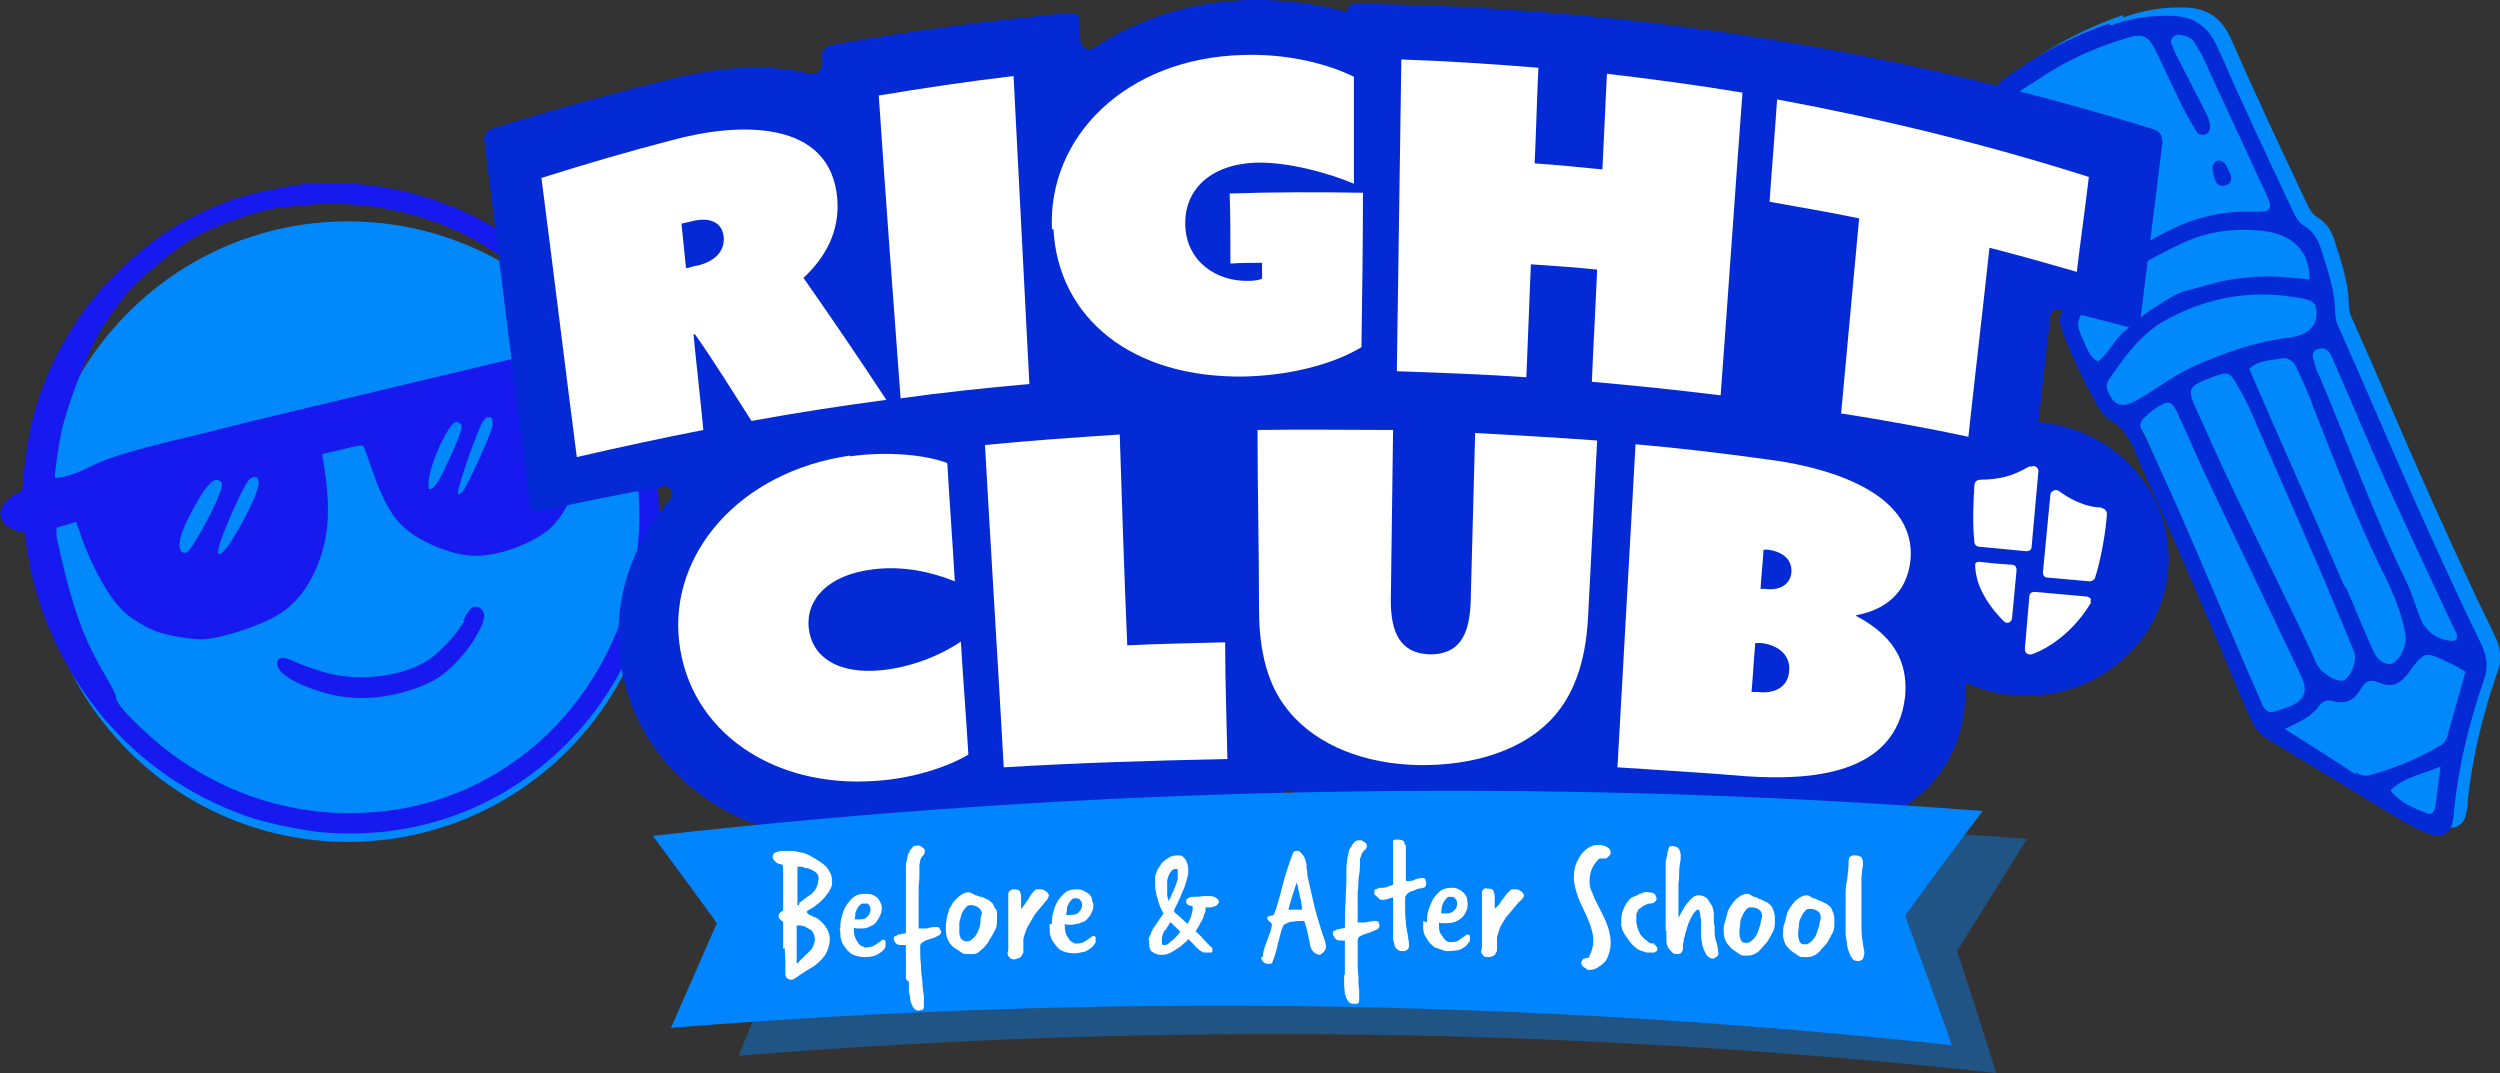
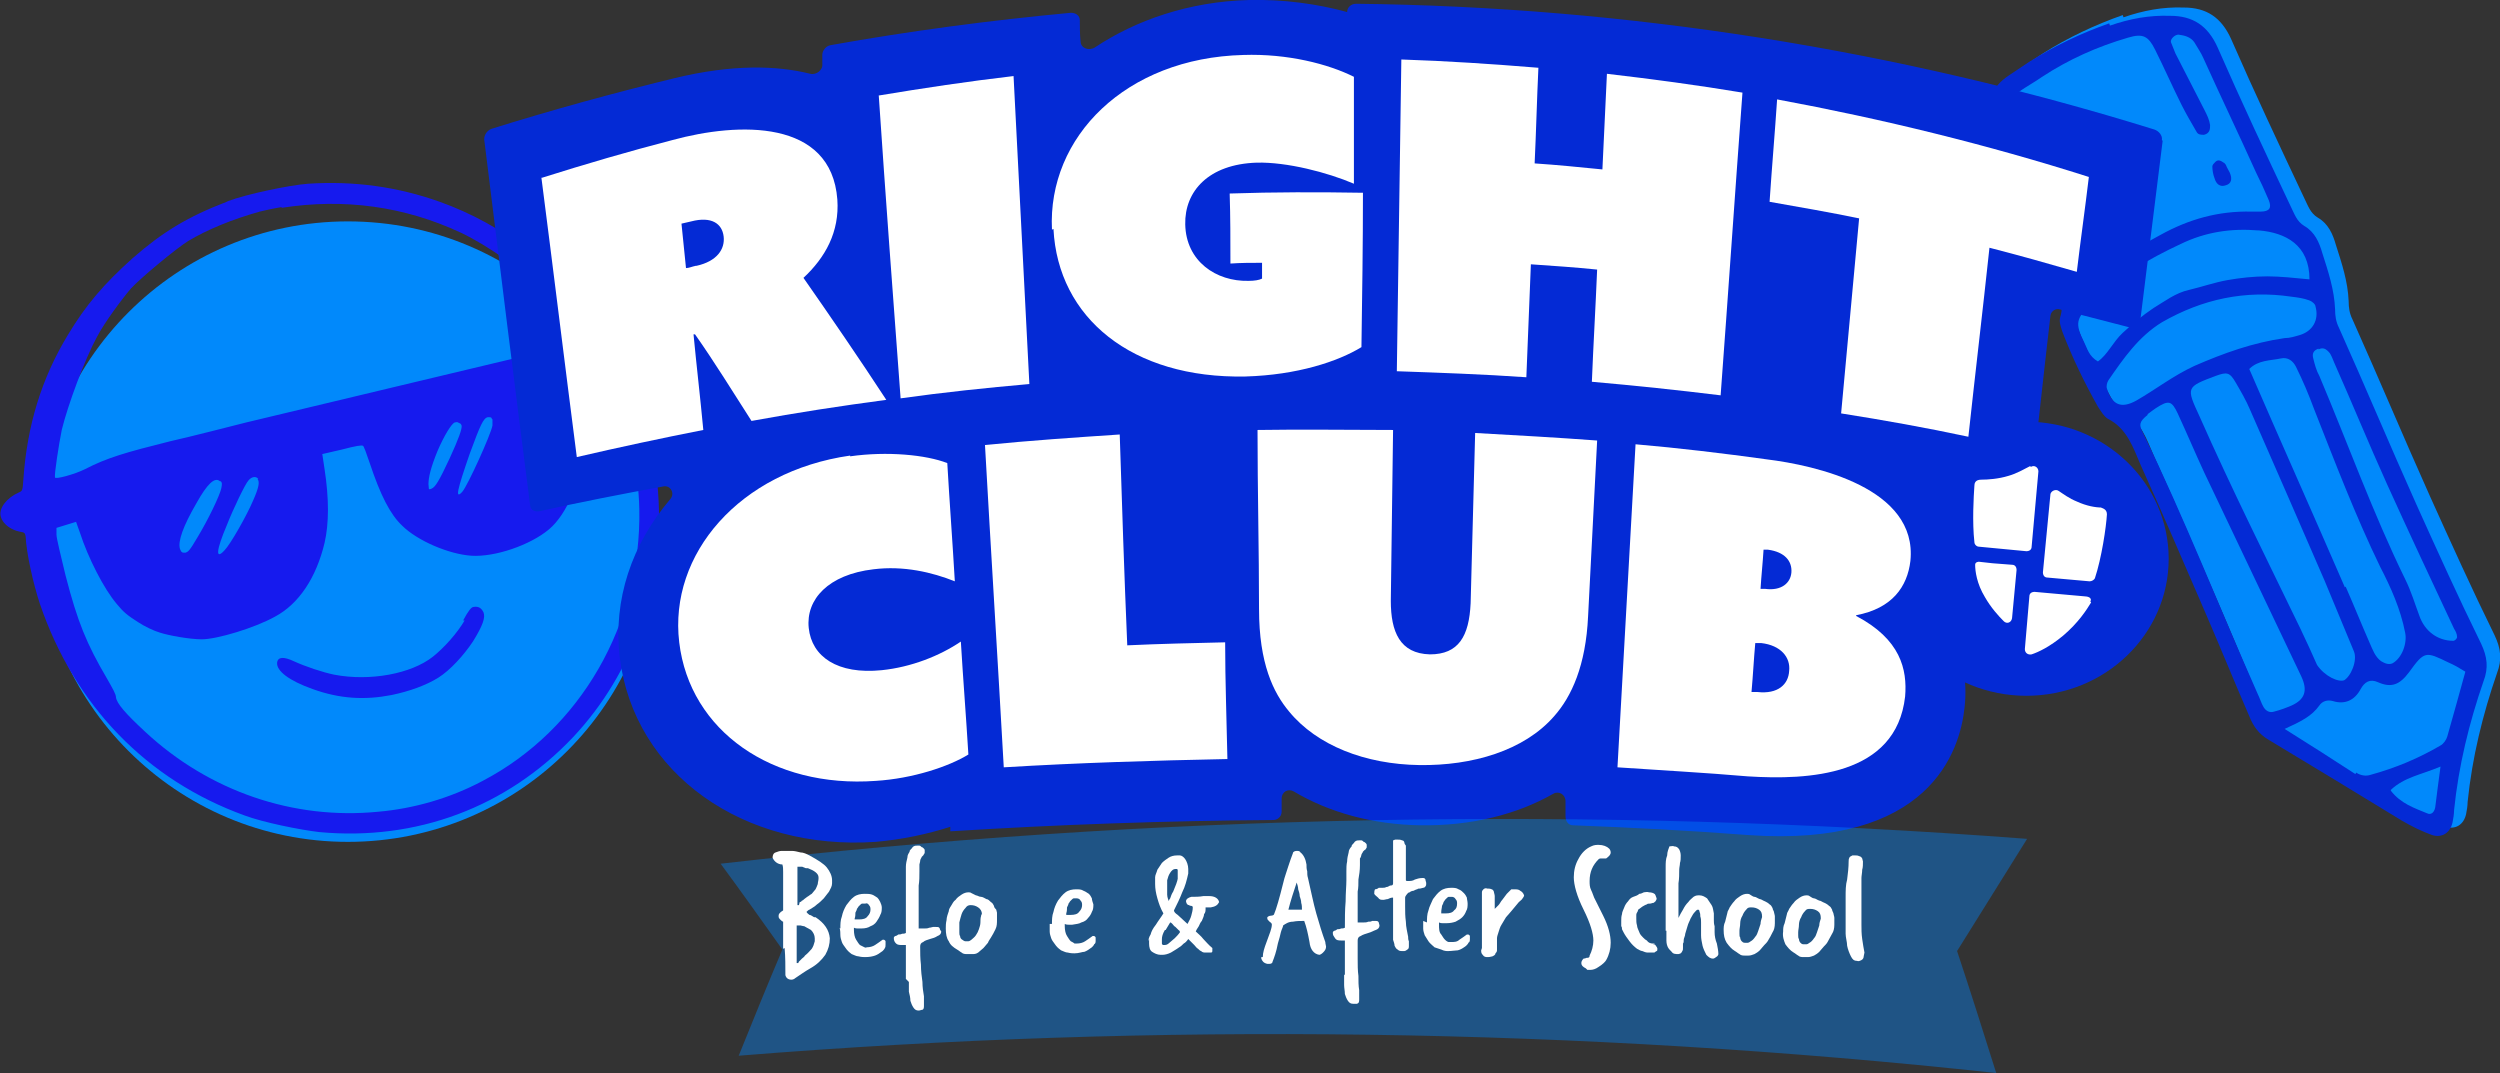
<svg xmlns="http://www.w3.org/2000/svg" id="uuid-426dd468-1ada-438d-a778-29e8ed9563c9" viewBox="0 0 332 142.5">
  <rect x="0" y="0" width="332" height="142.5" fill="#333333" stroke="none" />
  <defs>
    <style>.uuid-4e34a7bb-8feb-4efa-a67b-e7a40d2f406c{fill:#fff;}.uuid-5bedc572-29c9-424b-ae8f-9e77b11ed865{fill:#0189fb;}.uuid-2676257c-95e8-4999-b8b1-f25f67344d10{opacity:.4;}.uuid-6e63ff9a-f404-4284-a0d6-911015190c25{fill:#0085ff;}.uuid-a288800d-8593-4657-93dd-ff6b0ffdab65{fill:#042ad5;}.uuid-467ab057-44fc-433b-8960-e25b6e40e64f{fill:#161aee;fill-rule:evenodd;}</style>
  </defs>
  <g id="uuid-906e0d78-e200-4093-844b-abdc09e9b1a8">
    <circle class="uuid-5bedc572-29c9-424b-ae8f-9e77b11ed865" cx="46.2" cy="70.6" r="41.2" />
    <path class="uuid-467ab057-44fc-433b-8960-e25b6e40e64f" d="M30.1,26.8c-5.2,2-8.5,4-12.5,7.5-3.8,3.4-6.2,6.2-8.6,10.2-3.5,5.8-5.4,12-5.9,19.2-.1,1.4-.1,1.5-.6,1.7-1.6.7-2.7,2.1-2.4,3.2s1.5,1.8,2.5,2c.7.1.7.2.8.6.1,2.2,1,6.3,1.9,9,4.6,13.5,14.2,23.4,27.2,28.1,2.4.9,7.3,1.9,9.9,2.2,12.9,1.2,24.9-3.3,33.7-12.6,8-8.5,12.2-20.4,11.3-32.4-.4-5.6-1.5-9.7-4.1-15.9l-.3-.6.9-.5c1.2-.7,1.8-1.7,1.6-2.6-.4-1.5-1.4-1.9-3.6-1.6-.7.1-1.3.1-1.4,0-.1,0-.6-.7-1.1-1.4-5.2-7.4-12.6-13.1-21-16.1-5.6-2-11.4-2.8-17.5-2.4-2.6.2-8.2,1.4-10.6,2.3ZM37.4,27.6c8.3-1.3,16.3-.2,23.8,3.3,3.6,1.7,8.4,5.1,11.3,8,1.9,1.8,4.8,5.4,4.9,6s-2.2,1.1-3.7,1.4c-4.7,1.1-37.6,9-41,9.8-2.4.6-7,1.8-10.1,2.5-6,1.5-8.4,2.2-11.3,3.7-1.4.7-4,1.4-4,1.1-.1-.4.5-4.3.9-6.3.8-3.3,3.1-9.5,4.7-12.4,1-1.9,3.3-5,4.5-6.4,1.4-1.5,6-5.3,7.6-6.3,2.5-1.5,5.9-2.9,9.5-3.9.4-.1,1.7-.4,2.9-.6ZM79.8,49.9h.6c0-.1.8,1.5.8,1.5,2.2,4.9,3.6,10.9,3.7,16.2.3,15.2-7.8,29.3-20.8,36.1-4.3,2.3-9.2,3.7-13.9,4.1-11.2,1.1-22.4-2.7-30.9-10.6-2.7-2.5-3.8-3.8-3.9-4.6,0-.4-.4-1.1-1.2-2.5-2.7-4.6-3.9-7.5-5.5-13.7-.6-2.5-1.2-4.9-1.2-5.4v-.9c0,0,1.3-.4,1.3-.4l1.3-.4.5,1.4c1.1,3.4,3.2,7.5,4.9,9.5.9,1.1,1.4,1.5,2.8,2.4.9.6,2.2,1.2,2.9,1.4,1.2.4,4,.9,5.6.9,2,0,7-1.5,9.7-3,3.2-1.7,5.5-5.2,6.6-9.8.6-2.6.6-5.9,0-9.8l-.3-2,2.6-.6c1.9-.5,2.6-.6,2.8-.5.1,0,.5,1.1.9,2.3,1.4,4.2,2.7,6.8,4.3,8.3,2,2,6.2,3.8,9.2,4,3.1.2,7.8-1.4,10.3-3.5,2.4-2,4.3-6.6,4.4-10.5,0-2.4-.4-6.8-.9-9.2,0,0,.6-.2,1.4-.4.8-.1,1.7-.3,2-.4ZM29.3,63.9c.2.2.2.3.1.9-.2,1-1.8,4.3-3.2,6.6-1,1.7-1.2,1.9-1.6,2-.4,0-.5,0-.7-.5-.3-1,.4-3,2.2-6.1,1.4-2.5,2.4-3.5,3.1-2.9ZM61,56.2c.2,0,.3.3.3.3.1.4-.4,1.8-1.6,4.4-1.4,3-1.9,3.8-2.4,4s-.3,0-.4-.6c0-.9.3-2.2,1.2-4.4.9-2.1,1.9-3.7,2.3-3.8s.4,0,.6.1ZM65.4,55.7c0,.2,0,.5,0,.8-.2,1.2-3.3,8-4,8.8-1,1.1-.7-.2,1-5.1,1.4-3.8,1.8-4.7,2.4-4.8.3,0,.5,0,.5.2ZM34.2,63.6c.3.4.2,1.1-.6,2.9-.8,1.9-3,5.8-3.8,6.6-1.2,1.3-1.1,0,.3-3.3.9-2.3,2.5-5.6,2.9-6,.4-.5,1-.6,1.3-.2Z" />
    <path class="uuid-467ab057-44fc-433b-8960-e25b6e40e64f" d="M61.7,82.4c-1,1.7-2.7,3.6-4.2,4.8-2.9,2.3-8.4,3.3-13.1,2.4-1.5-.3-3.9-1.1-5.4-1.8-1.3-.6-2.1-.6-2.2.2-.1,1.1,1.6,2.4,4.7,3.5,3.6,1.3,6.9,1.5,10.5.8,2.4-.5,4.6-1.3,6.2-2.3,1.6-1,3.4-3,4.6-4.8,1.3-2.1,1.7-3.2,1.4-3.9-.3-.6-.7-.8-1.3-.7-.3,0-.7.5-1.4,1.8Z" />
    <path class="uuid-5bedc572-29c9-424b-ae8f-9e77b11ed865" d="M282,2.3c2.6-.9,5.2-1.4,8-1.3,3,0,5,1.3,6.3,4.2,3.1,7.1,6.4,14.1,9.7,21.1.5,1,.8,2,1.8,2.6,1.4.8,2,2.2,2.4,3.6.8,2.5,1.6,4.9,1.7,7.5,0,.8.1,1.6.5,2.4,3.5,7.8,6.8,15.7,10.3,23.5,2.8,6.2,5.6,12.4,8.6,18.5.8,1.7,1,3.2.3,5-1.9,5.5-3.3,11.2-3.9,17.1,0,.5-.1,1.1-.2,1.6-.3,1.4-1.4,2.1-2.7,1.7-1.4-.5-2.8-1.2-4-1.9-5.9-3.6-11.8-7.2-17.8-10.8-1.2-.7-2-1.8-2.5-3.1-2-4.6-3.9-9.3-5.9-13.9-2.8-6.5-5.6-13-8.5-19.4-1-2.3-1.8-4.9-4.4-6.2-.5-.3-.9-1-1.3-1.6-1.8-3.2-3.4-6.5-4.7-9.9-.2-.6-.5-1.4-.3-2,.6-1.9-.3-3.4-1.2-5-2.2-3.8-4-7.7-5.6-11.8-1.2-2.9-2.2-5.9-2.7-9-.4-2.7.4-4.8,2.7-6.3.9-.6,1.8-1.2,2.7-1.8,3.3-2.1,6.9-3.8,10.6-5.1Z" />
    <path class="uuid-a288800d-8593-4657-93dd-ff6b0ffdab65" d="M280.2,3.4c2.6-.9,5.2-1.4,8-1.3,3,0,5,1.3,6.3,4.2,3.1,7.1,6.4,14.1,9.7,21.1.5,1,.8,2,1.8,2.6,1.4.8,2,2.2,2.4,3.6.8,2.5,1.6,4.9,1.7,7.5,0,.8.1,1.6.5,2.4,3.5,7.8,6.8,15.7,10.3,23.5,2.8,6.2,5.6,12.4,8.6,18.5.8,1.7,1,3.2.3,5-1.9,5.5-3.3,11.2-3.9,17.1,0,.5-.1,1.1-.2,1.6-.3,1.4-1.4,2.1-2.7,1.7-1.4-.5-2.8-1.2-4-1.9-5.9-3.6-11.8-7.2-17.8-10.8-1.2-.7-2-1.8-2.5-3.1-2-4.6-3.9-9.3-5.9-13.9-2.8-6.5-5.6-13-8.5-19.4-1-2.3-1.8-4.9-4.4-6.2-.5-.3-.9-1-1.3-1.6-1.8-3.2-3.4-6.5-4.7-9.9-.2-.6-.5-1.4-.3-2,.6-1.9-.3-3.4-1.2-5-2.2-3.8-4-7.7-5.6-11.8-1.2-2.9-2.2-5.9-2.7-9-.4-2.7.4-4.8,2.7-6.3.9-.6,1.8-1.2,2.7-1.8,3.3-2.1,6.9-3.8,10.6-5.1ZM268,12.4c-1.3.8-1.7,2.1-1.5,3.5.2,1.6.6,3.2,1,4.8,1.8,5.7,4.4,11.1,7.3,16.3.7,1.3,1.4,1.5,2.6.4,2.8-2.6,6.2-4.4,9.5-6.2,3.8-2.1,7.7-3.2,12.1-3.1.4,0,.8,0,1.2,0,1.2,0,1.5-.5,1.1-1.5-.5-1.2-1.1-2.5-1.7-3.7-2.3-5.1-4.7-10.1-7-15.2-.3-.7-.8-1.4-1.2-2.1-.5-.7-1.3-.9-2.1-1-.5,0-1.1.6-1,1,.2.5.4,1,.6,1.5,1.3,2.5,2.6,5.1,3.9,7.6.3.6.6,1.2.7,1.9,0,.5,0,1.1-.8,1.3-.4,0-.8,0-1-.4-.7-1.2-1.4-2.4-2-3.6-1.2-2.4-2.3-4.9-3.5-7.3-.9-1.8-1.6-2.2-3.6-1.6-4.1,1.2-7.9,2.9-11.4,5.2-1,.7-2.1,1.3-3.1,2ZM311.2,90.4c1-.5,1.9-2.7,1.4-3.9-1.3-3.1-2.6-6.3-3.9-9.4-3.3-7.6-6.6-15.2-9.9-22.7-.5-1.2-1.2-2.4-1.9-3.6-.8-1.4-1.2-1.4-2.6-.9-4,1.5-4,1.5-2.2,5.4,4.2,9.5,8.9,18.9,13.4,28.2.8,1.7,1.6,3.4,2.2,4.8,1,1.5,2.9,2.4,3.7,2ZM285.2,55.1c-1.1.9-1.2,1.3-.6,2.4,5.5,11.3,10.1,23.1,15.2,34.6.3.6.5,1.3.8,1.8.3.5.8.8,1.4.6.8-.2,1.6-.5,2.3-.8,1.8-.8,2.2-2,1.3-3.9-4.3-9-8.6-18.1-12.9-27.1-1.2-2.6-2.3-5.2-3.5-7.8-.8-1.7-1.2-1.8-2.9-.7-.3.2-.7.5-1.1.8ZM311.5,77.9c1.1,2.5,2.1,5,3.2,7.5.4.9.7,1.8,1.5,2.4.5.3,1,.5,1.5.3,1.3-.7,2-2.7,1.7-4.1-.6-3.1-1.9-6-3.3-8.7-3.3-6.8-6-13.9-8.8-21-.7-1.9-1.5-3.8-2.4-5.6-.4-.8-1.1-1.3-2-1.1-1.4.3-3,.2-4.2,1.4,4.2,9.7,8.5,19.3,12.7,29ZM312.9,102.6c.6.4,1.3.5,1.9.3,3.3-.9,6.4-2.2,9.3-3.9.4-.2.8-.8.9-1.2.8-2.8,1.6-5.7,2.4-8.6-.8-.5-1.5-.9-2.2-1.2-3.1-1.5-3.2-1.6-5.3,1.3-1.2,1.6-2.3,2.1-4.1,1.3-1.1-.5-1.8,0-2.3.9-.8,1.5-2.1,2.1-3.7,1.6-.7-.2-1.4,0-1.8.6-1,1.4-2.4,2.1-4.6,3.1,3.5,2.2,6.5,4.1,9.4,6ZM299.9,30.6c-3.6-.3-7,.2-10.3,1.8-4.3,2-8.4,4.4-11.8,7.8-2.1,2.1-2.3,2.7-1,5.3.4.8.6,1.8,1.8,2.5,1.3-.9,2-2.6,3.3-3.8,1.3-1.2,2.6-2.3,4.1-3.3,1.5-.9,2.9-2,4.7-2.4,1.7-.4,3.4-1,5.1-1.3,1.7-.3,3.5-.5,5.3-.5,1.7,0,3.5.2,5.6.4,0-4.6-3.2-6.2-6.7-6.5ZM280,50.5c-.2.3-.3.8-.2,1.1.7,2.2,1.9,2.7,3.9,1.6,2.6-1.5,4.9-3.3,7.7-4.6,3.9-1.7,7.8-3.1,12-3.7.7,0,1.3-.2,2-.4,1.7-.5,2.6-2,2.1-3.8,0-.3-.5-.7-.8-.8-.8-.3-1.6-.4-2.4-.5-6.1-.9-11.8.3-17.2,3.4-3.1,1.9-5.1,4.8-7.1,7.7ZM307.9,46.3c-.6.2-.9.6-.7,1.3.2.8.4,1.6.8,2.3,3.8,9,7.1,18.2,11.4,27,.8,1.6,1.3,3.3,1.9,4.9.7,2,2.4,3.3,4.5,3.3.2,0,.5-.3.5-.5,0-.4-.2-.8-.4-1.1-3-6.4-6-12.8-8.9-19.2-2.4-5.3-4.6-10.7-7-16.1-.2-.5-.4-1-.6-1.3-.5-.6-.9-.8-1.5-.5ZM317.5,105c1.3,1.7,3.1,2.3,4.8,3,.6.3,1-.2,1.1-.8.2-1.6.4-3.2.7-5.4-2.6,1.1-4.8,1.4-6.6,3.1Z" />
    <path class="uuid-a288800d-8593-4657-93dd-ff6b0ffdab65" d="M295.6,21.9c-.1-.1-.2-.3-.3-.3-.3-.2-.7-.5-1.1-.1-.2.2-.4.4-.4.6,0,.5.1,1.1.3,1.6.2.7.7,1.2,1.5.9.7-.2.9-.8.5-1.7-.2-.4-.4-.7-.5-1Z" />
    <path class="uuid-a288800d-8593-4657-93dd-ff6b0ffdab65" d="M287.2,18.7c-1,8-2,16.1-3,24.1,0,.6-.6.9-1.3.7-3.1-.8-6.2-1.6-9.3-2.4-.6-.2-1.2.2-1.3.8-.9,7.7-1.7,15.3-2.6,23,0,.6-.6.9-1.2.8-2.8-.5-5.6-1.1-8.4-1.6-.9-.2-1.6.8-1,1.5,2.5,3.8,2.8,7.6,2.5,10.4-.3,2.6-1.2,5-2.6,6.9-.2.3-.3.7,0,1.1,1.6,3,2.3,6.3,1.9,9.9-.6,5.9-4.7,18.7-28.7,17-7.8-.6-15.6-1-23.3-1.3-.6,0-1-.5-1-1.2,0-.7,0-1.3,0-2,0-.9-.9-1.4-1.6-1-4.9,2.8-11,4.3-17.7,4.2-6.3-.1-12.1-1.7-16.8-4.5-.7-.4-1.6,0-1.6,1,0,.6,0,1.1,0,1.7,0,.6-.5,1.1-1.1,1.1-14.3.1-28.6.6-42.9,1.5,0-.2,0-.4,0-.6-3.1,1-6.5,1.7-9.9,2-17.5,1.2-32.1-9-34-24.5-.9-7.7,1.6-15,6.7-21,.7-.8,0-1.9-.9-1.7-5.5,1-11.1,2.1-16.5,3.3-.6.1-1.2-.2-1.2-.8-2.1-16.2-4.1-32.4-6.1-48.6,0-.6.4-1.2,1-1.4,8-2.5,16-4.7,24.2-6.7,7.8-1.9,13.7-1.7,18.1-.6.8.2,1.7-.5,1.6-1.3,0-.4,0-.8,0-1.2,0-.6.5-1.2,1.1-1.3,10.6-1.9,21.2-3.3,31.9-4.3.7,0,1.2.4,1.2,1,0,.9,0,1.9.1,2.8,0,.9,1.1,1.3,1.9.8C150.8,2.7,157.9.2,165.9,0c4.5-.1,9,.5,13,1.6,0,0,0,0,0,0,0-.6.5-1.1,1.2-1.1,36,.4,71.9,6.1,106,16.7.6.2,1.1.8,1,1.4Z" />
    <ellipse class="uuid-a288800d-8593-4657-93dd-ff6b0ffdab65" cx="269.1" cy="74.2" rx="18.9" ry="18.2" />
    <path class="uuid-4e34a7bb-8feb-4efa-a67b-e7a40d2f406c" d="M262.8,74.6s-.5,0-.5.4c0,.8.2,2.5,1.3,4.3.8,1.4,1.8,2.5,2.5,3.2.4.4,1,.2,1.1-.4l.6-6.4c0-.4-.2-.7-.6-.7l-2.6-.2" />
    <path class="uuid-4e34a7bb-8feb-4efa-a67b-e7a40d2f406c" d="M279.1,67.4c-.8,0-2-.2-3.3-.8-1-.4-1.8-1-2.4-1.4-.4-.3-1,0-1.1.4l-1,10.4c0,.4.2.7.6.7l5.6.5c.3,0,.6-.2.7-.4.9-2.7,1.5-6.8,1.6-8.5,0-.7-.6-.8-.8-.9Z" />
    <path class="uuid-4e34a7bb-8feb-4efa-a67b-e7a40d2f406c" d="M269.6,61.9c-.8.4-1.8,1-2.9,1.3-1.3.4-2.7.5-3.6.5h0c-.8,0-.9.5-.9.8-.1,1.5-.3,4.8,0,7.5,0,.3.3.6.6.6l6.3.6c.4,0,.7-.2.7-.6l.9-10c0-.5-.5-.9-1-.6Z" />
    <path class="uuid-4e34a7bb-8feb-4efa-a67b-e7a40d2f406c" d="M277.6,79.9s0,0,0,0c.3-.6-.5-.7-.7-.7l-6.7-.6c-.4,0-.7.2-.7.6l-.6,7c0,.5.4.8.9.7.9-.3,2.4-1,4.2-2.5,2-1.7,3.1-3.4,3.7-4.4,0,0,0,0,0,0Z" />
    <path class="uuid-4e34a7bb-8feb-4efa-a67b-e7a40d2f406c" d="M72,23.6c5.7-1.8,11.5-3.5,17.3-5,8.8-2.4,21.1-2.8,21.9,7.9.3,4.3-1.6,7.7-4.5,10.4,3.7,5.3,7.4,10.7,11,16.2-6,.8-11.9,1.7-17.9,2.8-2.5-3.9-4.9-7.8-7.5-11.5,0,0-.2,0-.2,0,.4,4.2.9,8.4,1.3,12.7-5.6,1.1-11.2,2.3-16.8,3.6-1.6-12.4-3.1-24.7-4.7-37.1ZM92.5,35.3c2.7-.6,3.8-2.2,3.6-3.9-.2-1.7-1.6-2.7-4.3-2-.4.1-.9.2-1.3.3.2,2,.4,3.9.6,5.9.4,0,.8-.2,1.3-.3Z" />
    <path class="uuid-4e34a7bb-8feb-4efa-a67b-e7a40d2f406c" d="M116.6,12.7c6-1,12-1.9,18-2.6.7,13.6,1.4,27.3,2.1,40.9-5.7.5-11.4,1.1-17.1,1.9-1-13.4-2-26.8-2.9-40.2Z" />
    <path class="uuid-4e34a7bb-8feb-4efa-a67b-e7a40d2f406c" d="M139.7,30.5c-.6-12.3,9.8-22.8,25.4-23.2,5.9-.2,11.3,1.2,14.7,2.9,0,4.7,0,9.5,0,14.2-3.5-1.5-8.9-2.9-12.9-2.8-6.4.2-9.6,3.8-9.5,8.2.1,4.9,4.1,7.6,8.4,7.5.8,0,1.4-.1,1.8-.3,0-.7,0-1.4,0-2.1-1.4,0-2.8,0-4.2.1,0-3.1,0-6.2-.1-9.3,5.9-.2,11.8-.2,17.7-.1,0,6.8-.1,13.7-.2,20.5-3.1,1.9-8.5,3.7-15.4,3.9-15.1.3-24.9-7.8-25.5-19.6Z" />
    <path class="uuid-4e34a7bb-8feb-4efa-a67b-e7a40d2f406c" d="M186.1,7.9c6.1.2,12.1.6,18.2,1.1-.2,4.2-.3,8.5-.5,12.7,3,.2,6,.5,9,.8.2-4.2.4-8.4.6-12.7,6,.7,12,1.5,18,2.5-1,13.4-1.9,26.8-2.9,40.2-5.7-.7-11.4-1.3-17.1-1.8.2-5,.5-10,.7-14.9-2.9-.3-5.9-.5-8.8-.7-.2,5-.4,10-.6,15-5.7-.4-11.5-.6-17.2-.8.2-13.8.4-27.7.6-41.5Z" />
    <path class="uuid-4e34a7bb-8feb-4efa-a67b-e7a40d2f406c" d="M246.9,29c-3.9-.8-7.9-1.5-11.9-2.2.3-4.5.7-9.1,1-13.6,14,2.6,27.9,6,41.4,10.3-.5,4.2-1.1,8.4-1.6,12.6-3.8-1.1-7.7-2.2-11.6-3.2-.9,8.4-1.9,16.8-2.8,25.1-5.6-1.2-11.2-2.2-16.9-3.1.8-8.7,1.6-17.3,2.4-26Z" />
    <path class="uuid-4e34a7bb-8feb-4efa-a67b-e7a40d2f406c" d="M112.9,60.6c4.9-.7,10.1-.2,12.9.9.3,5.2.7,10.5,1,15.7-3-1.2-6.8-2.1-10.8-1.6-6,.7-9,4-8.6,7.8.4,3.8,3.8,6.2,9.7,5.6,3.9-.4,7.7-1.9,10.5-3.8.3,5,.7,10,1,15-2.6,1.6-7.4,3.2-12.3,3.5-13.7,1-24.7-6.6-26.1-18.4-1.4-11.7,8-22.7,22.7-24.8Z" />
    <path class="uuid-4e34a7bb-8feb-4efa-a67b-e7a40d2f406c" d="M130.8,59.1c6-.6,11.9-1,17.9-1.4.3,9.3.6,18.7,1,28,4.3-.2,8.7-.3,13-.4,0,5.2.2,10.3.3,15.5-9.9.2-19.8.5-29.7,1.1-.8-14.3-1.7-28.6-2.5-42.9Z" />
    <path class="uuid-4e34a7bb-8feb-4efa-a67b-e7a40d2f406c" d="M167.2,81c0-8-.2-15.9-.2-23.9,6-.1,12,0,18,0-.1,7.6-.2,15.1-.3,22.7,0,4.1,1.2,7,5.2,7.1,3.8,0,5.2-2.4,5.4-6.8.2-7.5.4-15.1.6-22.6,5.4.3,10.8.6,16.2,1-.4,7.8-.8,15.5-1.2,23.3-.3,6.6-2.2,10.7-4.5,13.3-4,4.6-10.9,6.6-17.9,6.5-7.2-.1-13.6-2.6-17.3-7.1-2.1-2.5-4-6.4-4-13.6Z" />
    <path class="uuid-4e34a7bb-8feb-4efa-a67b-e7a40d2f406c" d="M217.2,59c5.8.5,11.6,1.2,17.4,2,6.5.8,20.1,3.8,19.1,13.5-.4,3.4-2.4,6.3-7.2,7.2,0,0,0,0,0,.1,5.9,3.1,6.8,7.1,6.5,10.7-1.2,10.6-12.9,11.1-20.9,10.6-5.8-.5-11.5-.8-17.3-1.2.8-14.3,1.6-28.6,2.4-42.9ZM234.4,78.2c2.2.3,3.4-.8,3.5-2.2.1-1.5-.9-2.7-3.1-3-.2,0-.4,0-.6,0-.1,1.7-.3,3.5-.4,5.2.2,0,.4,0,.6,0ZM233.4,91.9c2.7.3,4.1-1,4.2-2.8.2-1.8-1.1-3.4-3.7-3.7-.3,0-.5,0-.8,0-.2,2.2-.3,4.3-.5,6.5.2,0,.5,0,.7,0Z" />
    <g class="uuid-2676257c-95e8-4999-b8b1-f25f67344d10">
      <path class="uuid-6e63ff9a-f404-4284-a0d6-911015190c25" d="M265.1,142.5c-55.4-6-111.3-6.8-167-2.3,1.9-4.7,3.8-9.4,5.8-14.1-2.7-3.8-5.4-7.6-8.2-11.4,57.5-6.6,115.6-7.7,173.5-3.3-3.1,5-6.2,9.9-9.3,14.9,1.8,5.4,3.5,10.8,5.2,16.2Z" />
    </g>
-     <path class="uuid-6e63ff9a-f404-4284-a0d6-911015190c25" d="M259.2,138.8c-56.4-6.1-113.4-6.9-170.1-2.3,2-4.6,4.1-9.3,6.1-13.9-2.8-3.9-5.7-7.8-8.5-11.6,58.5-6.6,117.6-7.8,176.6-3.3-3.5,4.6-6.9,9.2-10.3,13.9,2.1,5.7,4.2,11.5,6.2,17.2Z" />
    <path class="uuid-4e34a7bb-8feb-4efa-a67b-e7a40d2f406c" d="M104,126c0-.7,0-1.4,0-2,0-.6,0-1.1,0-1.6-.1,0-.3-.2-.4-.3-.1-.1-.2-.2-.2-.4,0-.2,0-.3.2-.5.2-.2.3-.2.4-.3,0-.7,0-1.4,0-2,0-.7,0-1.3,0-2,0-.4,0-.7,0-1.1,0-.4,0-.7-.1-1-.6,0-1.1-.4-1.3-.9,0-.3.1-.6.4-.7.3-.1.5-.2.8-.2.1,0,.3,0,.5,0s.6,0,.9,0c.3,0,.7.1,1.1.2.4,0,.8.2,1.2.4,1.1.6,1.9,1.1,2.3,1.6.4.5.7,1.1.7,1.7,0,0,0,.1,0,.2,0,0,0,.1,0,.2,0,.4-.2.7-.4,1.1-.2.3-.5.6-.7.9-.3.3-.6.6-.9.8-.3.3-.7.5-1,.7-.1,0-.3.2-.4.3.1.2.3.3.4.4.2,0,.4.2.6.3,0,0,.1,0,.2,0,1.2.8,1.8,1.7,1.9,2.8,0,.8-.2,1.5-.6,2.2-.5.7-1.1,1.3-2,1.8-.7.4-1.4.9-2,1.3-.1.1-.3.2-.5.2-.4,0-.7-.2-.8-.6,0-1.2,0-2.4-.1-3.6ZM106.1,127.7c.2-.2.3-.3.4-.4.1-.1.3-.2.4-.4.4-.3.7-.7.9-.9.2-.3.3-.6.4-1,0,0,0-.1,0-.2,0,0,0-.2,0-.2,0-.4-.2-.8-.5-1.1-.4-.2-.7-.4-.9-.5-.2,0-.4-.1-.5-.1,0,0-.1,0-.2,0,0,0-.2,0-.3,0,0,.7,0,1.3,0,1.8,0,.6,0,1.1,0,1.7,0,.2,0,.5,0,.7,0,.2,0,.5,0,.8,0,0,.1,0,.2,0ZM106.2,119.8c0,0,.2,0,.3-.2.1,0,.2-.1.3-.2.1-.1.3-.2.4-.3.2-.1.4-.3.6-.4.2-.2.3-.4.5-.6.1-.2.2-.4.3-.7,0-.2.1-.5.1-.7,0,0,0,0,0-.1,0,0,0,0,0-.1,0-.5-.6-.9-1.4-1.2,0,0,0,0-.2,0,0,0-.2,0-.3-.1-.1,0-.2-.1-.3-.1-.1,0-.2,0-.3,0,0,0,0,0-.1,0,0,0,0,0-.2,0,0,.1,0,.2,0,.4,0,.1,0,.3,0,.4,0,.6,0,1.2,0,2,0,.7,0,1.5,0,2.3,0,0,.1,0,.2,0Z" />
    <path class="uuid-4e34a7bb-8feb-4efa-a67b-e7a40d2f406c" d="M111.6,123.3c0-.5,0-1.1.2-1.6.1-.5.3-1,.6-1.5.3-.4.6-.8,1-1.1.4-.3.9-.4,1.4-.4.4,0,.7,0,1,.1.3.1.5.3.7.4.2.2.3.4.4.6.1.2.2.5.2.7,0,.3,0,.7-.2,1-.1.3-.3.6-.5.9-.2.3-.5.5-.8.6-.3.2-.7.3-1.2.3-.2,0-.4,0-.5,0-.1,0-.3,0-.5-.1,0,0,0,.1,0,.2,0,0,0,0,0,.1,0,.5.1,1,.3,1.3.2.3.3.5.5.7.2.1.4.2.6.3s.3,0,.3,0c.4,0,.8-.1,1.1-.3.3-.2.6-.4,1-.7,0,0,.2,0,.2,0,0,0,.2.1.2.2,0,0,0,.2,0,.2,0,0,0,.1,0,.2,0,.2,0,.4-.1.5,0,.1-.2.3-.3.4-.4.3-.7.5-1,.6-.3.1-.7.2-1.3.2-.2,0-.5,0-.9-.1-.3,0-.6-.2-.9-.3-.4-.3-.6-.5-.8-.8-.2-.3-.4-.5-.5-.8-.1-.3-.2-.6-.2-.9,0-.3,0-.6-.1-1ZM113.5,122.1c0,0,.2,0,.3,0,.1,0,.2,0,.3,0,.5,0,.9-.1,1.1-.4.3-.3.4-.6.4-.9,0-.2,0-.4-.2-.6-.1-.2-.3-.3-.5-.2-.1,0-.3,0-.4,0-.1,0-.2.1-.3.2,0,0-.1.1-.2.2,0,0-.1.2-.2.3,0,.1-.1.3-.2.5,0,.2,0,.5-.1.8Z" />
    <path class="uuid-4e34a7bb-8feb-4efa-a67b-e7a40d2f406c" d="M120.3,130c0-.4,0-.8,0-1.2,0-.4,0-.7,0-1.1,0-.3,0-.6,0-.9,0-.3,0-.6,0-.9,0-.1,0-.3,0-.4,0,0-.2,0-.2,0,0,0-.1,0-.2,0-.4,0-.7,0-.9-.2-.2-.2-.3-.4-.3-.7,0-.1,0-.2.2-.3.1,0,.3-.1.4-.2.2,0,.3,0,.5-.1.2,0,.3,0,.5-.1,0-1.2,0-2.4,0-3.5,0-1.1,0-2.1,0-2.8,0-.3,0-.7,0-1.2,0-.4,0-.9,0-1.3,0-.4.1-.8.2-1.2,0-.4.2-.6.3-.8,0,0,0,0,0-.1.1-.2.3-.3.4-.5.2-.2.4-.2.6-.2,0,0,.2,0,.3,0,.1,0,.2.1.3.2.1,0,.2.1.3.2,0,0,.1.1.1.2,0,.1,0,.3,0,.3,0,0,0,.2-.1.2,0,0,0,.1-.1.2,0,0-.1.1-.2.2,0,.1-.2.3-.2.5,0,.2-.1.4-.1.5,0,.2,0,.4,0,.5,0,.2,0,.3,0,.4,0,.7,0,1.3-.1,1.9,0,.6,0,1.1,0,1.6,0,.5,0,1,0,1.5,0,.5,0,1,0,1.5,0,.1,0,.2,0,.4,0,.2,0,.3,0,.4,0,.2,0,.3,0,.3,0,0,.2,0,.3,0,.1,0,.3,0,.5,0,.2,0,.4,0,.6-.1.2,0,.4-.1.5-.1.2,0,.3,0,.4,0,.3,0,.4,0,.5.2,0,.1.1.3.2.4,0,.3-.2.5-.5.6-.3.2-.6.3-1,.4-.3.1-.7.2-.9.4-.3.1-.4.3-.4.6,0,.8,0,1.6.1,2.4,0,.8.1,1.6.2,2.3,0,.7.1,1.3.2,1.9,0,.5,0,.9,0,1.2,0,.3,0,.5-.2.6-.2,0-.3.1-.5.1-.3,0-.5-.1-.7-.4-.2-.3-.3-.6-.4-.9,0-.4-.1-.8-.2-1.2,0-.4,0-.7,0-1,0-.1,0-.2,0-.3Z" />
    <path class="uuid-4e34a7bb-8feb-4efa-a67b-e7a40d2f406c" d="M128.4,126.7c-.2,0-.5,0-.7-.2-.2-.1-.4-.3-.6-.4-.5-.3-.9-.6-1.1-1.1-.3-.4-.4-1-.4-1.7,0-.3,0-.7.1-1.1,0-.4.2-.9.3-1.2,0-.2.1-.4.3-.7.2-.3.3-.6.6-.8.2-.3.5-.5.8-.7.3-.2.6-.3.9-.3.1,0,.3,0,.4.1.2.1.4.2.6.3.2,0,.4.2.7.2.2,0,.5.2.7.3.2,0,.4.2.6.4.2.1.3.3.4.5,0,.2.2.4.3.5,0,.1.1.3.1.4,0,.2,0,.3,0,.5,0,.1,0,.3,0,.4,0,.5,0,.9-.2,1.3-.2.4-.4.8-.6,1.1-.1.2-.3.4-.4.7-.2.2-.4.5-.6.7-.2.2-.5.4-.7.6-.3.2-.5.2-.8.2,0,0-.1,0-.2,0,0,0-.2,0-.2,0,0,0,0,0-.1,0ZM130.4,121.4c0-.4-.2-.7-.5-.9-.3-.2-.6-.3-1-.3-.3,0-.5.1-.7.4-.2.2-.4.5-.5.8-.1.3-.2.7-.3,1.1,0,.4,0,.7,0,1,0,0,0,.2,0,.3,0,.2,0,.4.1.5,0,.2.1.4.3.5.1.1.3.2.4.2.2,0,.3,0,.4,0,.1,0,.3-.1.4-.2.2-.2.4-.3.6-.6.2-.3.3-.5.4-.8.1-.3.2-.6.2-.9,0-.3,0-.6.1-.9,0,0,0,0,0-.1Z" />
-     <path class="uuid-4e34a7bb-8feb-4efa-a67b-e7a40d2f406c" d="M133.9,126.1c0,0,0-.2,0-.4,0-.2,0-.4,0-.7,0-.3,0-.6,0-.9,0-.3,0-.6,0-.9,0-.3,0-.5,0-.7,0-.2,0-.3,0-.3,0-.2,0-.5,0-.7,0-.3,0-.6,0-1,0-.3,0-.6,0-1,0,0,0,0,0,0,0-.1,0-.3,0-.4,0-.1,0-.3,0-.4,0-.2.1-.3.2-.4.1-.1.3-.2.5-.2.2,0,.4,0,.6.1.1,0,.3.2.3.3,0,.1.1.3.1.5,0,.2,0,.3,0,.5,0,.4,0,.8,0,1.2.1-.1.3-.3.4-.5.2-.2.3-.5.5-.7.2-.3.3-.5.5-.8.2-.2.4-.5.6-.6.1,0,.3,0,.4,0,.3,0,.6,0,.8.2.2.1.4.3.5.6,0,.1-.1.3-.2.5-.1.2-.3.3-.4.5-.2.2-.3.4-.5.6-.2.2-.3.4-.5.6-.2.2-.4.5-.6.9-.2.3-.4.7-.6,1-.2.4-.3.7-.4,1-.1.3-.2.6-.2.8,0,.1,0,.3,0,.5,0,.2,0,.4,0,.5,0,.2,0,.4,0,.5,0,.2,0,.4-.2.5,0,.2-.2.3-.3.4-.1,0-.3.1-.6.2-.3,0-.5,0-.7-.2-.2-.2-.3-.4-.3-.6,0,0,0,0,0,0Z" />
    <path class="uuid-4e34a7bb-8feb-4efa-a67b-e7a40d2f406c" d="M139.7,122.7c0-.5,0-1.1.2-1.6.1-.5.3-1,.6-1.5.3-.4.6-.8,1-1.1.4-.3.9-.4,1.4-.4.4,0,.7,0,1,.2.3.1.5.3.7.4.2.2.3.4.4.6,0,.2.1.5.2.8,0,.3,0,.7-.2,1-.1.3-.3.6-.5.8-.2.3-.5.5-.9.6-.3.2-.7.2-1.2.3-.2,0-.4,0-.5,0-.1,0-.3,0-.5-.1,0,0,0,.1,0,.2,0,0,0,0,0,.1,0,.5.1,1,.3,1.3.2.3.3.5.5.7.2.1.4.2.5.3.2,0,.3,0,.3,0,.4,0,.8-.1,1.1-.3.3-.2.6-.4,1-.7,0,0,.2,0,.2,0,0,0,.2.1.2.2,0,0,0,.2,0,.2,0,0,0,.1,0,.2,0,.2,0,.4-.2.5,0,.1-.2.3-.3.4-.4.3-.7.5-1,.6-.3,0-.7.2-1.3.2-.2,0-.5,0-.9-.1-.3,0-.6-.2-.9-.3-.4-.3-.6-.5-.8-.8-.2-.3-.4-.5-.5-.8-.1-.3-.2-.6-.2-.9,0-.3,0-.6,0-1ZM141.6,121.5c0,0,.1,0,.3,0,.1,0,.2,0,.3,0,.5,0,.9-.1,1.1-.4.3-.3.4-.6.4-.9,0-.2,0-.4-.2-.6-.1-.2-.3-.3-.5-.3-.1,0-.3,0-.4,0-.1,0-.2.1-.3.2,0,0-.1.1-.2.2,0,0-.1.2-.2.3,0,.1-.1.3-.2.5,0,.2,0,.5-.1.8Z" />
    <path class="uuid-4e34a7bb-8feb-4efa-a67b-e7a40d2f406c" d="M152.5,125s0,0,0,0c0,0,0,0,0,0,0-.2.1-.6.3-.9.1-.4.3-.8.7-1.3.3-.5.7-1,1-1.5-.4-.7-.6-1.3-.8-2-.2-.7-.3-1.3-.3-1.9,0-.3,0-.6,0-.9,0-.3.2-.6.3-1,.2-.3.4-.6.6-.9.3-.3.6-.5.9-.7.3-.2.7-.3,1.1-.3,0,0,.1,0,.2,0,0,0,.2,0,.2,0,.2,0,.5.2.7.5.2.3.4.8.4,1.3,0,0,0,.2,0,.3,0,0,0,.2,0,.3-.2.9-.4,1.7-.8,2.5-.3.8-.7,1.6-1.1,2.4,0,.2.2.4.5.6.4.4.9.8,1.3,1.2.2-.4.4-.7.5-1.1.1-.4.2-.7.2-1.1,0,0,0-.2-.2-.2,0,0-.2,0-.3-.1,0,0-.2,0-.3-.2,0,0-.1-.2-.1-.3,0-.3.3-.5.7-.6.5,0,1.1,0,1.6-.1.1,0,.3,0,.4,0,.1,0,.2,0,.4,0,.7,0,1.2.3,1.3.8-.2.4-.5.6-1.1.7-.2,0-.4,0-.5,0-.1,0-.2,0-.2,0,0,0,0,0,0,0,0,0,0,0,0,0,0,0,0,.1,0,.2,0,.2,0,.5-.2.7,0,.3-.2.6-.3.9-.2.2-.3.5-.4.7-.1.2-.3.4-.4.7.3.3.7.6,1,1,.3.3.7.8,1.2,1.2,0,0,0,.1,0,.2,0,0,0,.1,0,.1,0,.2,0,.3-.2.3,0,0-.2,0-.3,0,0,0-.1,0-.2,0,0,0-.1,0-.2,0-.2,0-.4,0-.6-.2-.1,0-.3-.2-.4-.3-.2-.1-.3-.3-.5-.5-.2-.2-.5-.5-.8-.8-.2.3-.4.5-.6.6-.2.2-.4.4-.6.5-.4.3-.8.5-1.1.7-.4.2-.8.3-1.1.3-.2,0-.3,0-.3,0-.4,0-.8-.2-1.1-.4-.3-.2-.4-.6-.4-1.1,0,0,0-.1,0-.2,0,0,0-.1,0-.2,0,0,0-.1,0-.2ZM154.7,123.5c-.3.5-.4.9-.4,1.2,0,0,0,.1,0,.2,0,.1,0,.3,0,.4,0,.1.1.2.2.2.3,0,.5,0,.8-.3.2-.2.5-.4.7-.6.2-.2.5-.5.7-.8,0,0,0-.2-.2-.3-.1-.1-.3-.3-.4-.4-.2-.1-.3-.3-.4-.4-.1-.1-.2-.2-.3-.2-.2.3-.4.7-.6,1ZM155.2,119.8c0,0,0-.3.2-.5.1-.3.2-.6.4-.9.1-.3.3-.7.4-1,.1-.3.2-.6.2-.7,0-.1,0-.2,0-.3,0,0,0-.2,0-.3,0-.1,0-.2,0-.3,0,0,0-.2,0-.3,0,0,0,0-.1-.1,0,0,0,0-.2,0,0,0,0,0,0,0,0,0,0,0,0,0-.3,0-.5.2-.7.5-.2.3-.3.6-.4,1,0,.1,0,.2,0,.4,0,.1,0,.3,0,.4,0,.3,0,.7,0,1.1,0,.4.2.8.3,1.1Z" />
    <path class="uuid-4e34a7bb-8feb-4efa-a67b-e7a40d2f406c" d="M167.7,127.1c0-.6.2-1.2.5-2,.4-1.1.7-1.8.7-2.3,0-.1,0-.2-.3-.4-.2-.2-.3-.3-.3-.4,0,0,0-.2,0-.2,0,0,.2-.2.5-.2.2,0,.4-.1.4-.2.3-.7.7-2.1,1.2-4.1.2-.9.5-1.6.7-2.3.2-.6.4-1.2.6-1.7,0-.2.3-.3.5-.3.2,0,.4,0,.5.2.4.3.7.9.8,1.6,0,.3,0,.6.1.9,0,.3,0,.6.1.9.4,1.7.7,3.3,1.1,4.7.4,1.4.8,2.7,1.2,3.8,0,.2.1.5.1.6,0,.3-.1.5-.4.8-.2.2-.4.3-.5.3-.7-.1-1.2-.7-1.3-1.7-.2-1.1-.4-2-.7-2.8-.5,0-1,0-1.5.1-.6,0-1,.3-1.3.5,0,.2-.2.5-.3.9-.1.4-.2.9-.4,1.5-.2,1.1-.5,1.9-.7,2.4,0,.2-.2.3-.4.3,0,0,0,0-.1,0,0,0-.1,0-.2,0-.5-.1-.7-.4-.8-.7,0,0,0-.1,0-.2ZM172.9,120.8c0-.3,0-.6-.1-.9,0-.3-.1-.6-.2-.9,0-.3-.1-.6-.2-.9,0-.3-.1-.6-.2-.9-.4,1.2-.8,2.4-1.1,3.6.2,0,.8,0,1.8,0Z" />
    <path class="uuid-4e34a7bb-8feb-4efa-a67b-e7a40d2f406c" d="M178.6,129.4c0-.4,0-.8,0-1.2,0-.4,0-.7,0-1.1,0-.3,0-.6,0-.9,0-.3,0-.6,0-.9,0-.1,0-.3,0-.4,0,0-.2,0-.2,0,0,0-.1,0-.2,0-.4,0-.7,0-.9-.3s-.3-.4-.3-.7c0-.1,0-.2.2-.3.1,0,.3-.1.4-.2.2,0,.3,0,.5-.1.2,0,.3,0,.5-.1,0-1.2,0-2.4.1-3.5,0-1.1.1-2.1.1-2.8,0-.3,0-.7,0-1.2,0-.4,0-.9.1-1.3,0-.4.1-.8.2-1.2,0-.3.2-.6.4-.8,0,0,0,0,0-.1.1-.2.3-.3.4-.5.2-.2.4-.2.6-.2,0,0,.2,0,.3,0,.1,0,.2.1.3.2.1,0,.2.1.3.2,0,0,.1.1.1.2,0,.1,0,.3,0,.3,0,0,0,.1-.1.2,0,0,0,.1-.2.2,0,0-.1.1-.2.2,0,.1-.2.3-.2.4s-.1.4-.2.5c0,.2,0,.4,0,.5,0,.2,0,.3,0,.4,0,.7-.1,1.3-.2,1.9,0,.6,0,1.1-.1,1.6,0,.5,0,1,0,1.5,0,.5,0,1,0,1.5,0,.1,0,.2,0,.4,0,.2,0,.3,0,.4,0,.2,0,.3,0,.3,0,0,.1,0,.3,0,.1,0,.3,0,.5,0,.2,0,.4,0,.6-.1.2,0,.4,0,.5-.1.2,0,.3,0,.4,0,.3,0,.4,0,.5.2,0,.1.1.3.1.4,0,.3-.2.5-.5.6-.3.1-.6.3-1,.4-.3.1-.7.2-1,.4-.3.1-.4.3-.4.6,0,.8,0,1.6,0,2.4,0,.8,0,1.6.1,2.3,0,.7,0,1.3.1,1.9,0,.5,0,.9,0,1.2,0,.3,0,.5-.3.6-.2,0-.4,0-.5,0-.3,0-.5-.1-.7-.4-.2-.3-.3-.6-.4-.9,0-.4-.1-.8-.1-1.2,0-.4,0-.7,0-1,0-.1,0-.2,0-.3Z" />
    <path class="uuid-4e34a7bb-8feb-4efa-a67b-e7a40d2f406c" d="M185,112.2c0-.2,0-.4,0-.6.1,0,.2-.1.3-.1,0,0,.2,0,.3,0,.2,0,.4,0,.6.1.2,0,.3.2.3.3,0,.1.1.3.2.4,0,.2,0,.3,0,.5,0,.3,0,.6,0,.8,0,.2,0,.4,0,.7,0,.2,0,.5,0,.7,0,.2,0,.5,0,.7,0,.2,0,.3,0,.5,0,.2,0,.4,0,.5,0,0,0,.2,0,.2,0,0,0,.1.2.1.4,0,.7,0,1-.2.3-.1.6-.2,1-.2.2,0,.3,0,.4.2,0,.2.1.3.1.5,0,.2,0,.3-.1.4,0,.1-.2.2-.3.2-.1,0-.3.1-.4.1-.2,0-.3,0-.4.1-.1,0-.3.1-.5.2-.2,0-.4.1-.5.2-.2,0-.3.2-.4.3-.1.1-.2.3-.2.4,0,.1,0,.2,0,.3,0,0,0,.2,0,.3,0,0,0,.2,0,.3,0,0,0,.2,0,.3,0,.7,0,1.3.1,2,0,.7.2,1.4.3,2,0,.2,0,.4.1.6,0,.2,0,.4,0,.6,0,.2,0,.4-.2.5-.1.1-.3.2-.4.2-.1,0-.2,0-.3,0-.2,0-.4,0-.6-.2-.2-.1-.3-.3-.4-.5,0-.2-.1-.5-.2-.8,0-.3,0-.7,0-1,0-.7,0-1.4,0-2.1,0-.7,0-1.4,0-2.1,0,0,0-.1,0-.2,0,0,0-.1,0-.2-.3,0-.5.1-.7.2-.2,0-.4.1-.6.1-.3,0-.5,0-.7-.3-.2-.2-.4-.3-.5-.5,0-.2,0-.4.1-.6.2,0,.4-.1.5-.2.2,0,.3,0,.5,0,.2,0,.3,0,.5-.1.2,0,.3-.1.5-.2.2,0,.4,0,.4-.3,0-.2,0-.3,0-.5,0-.3,0-.5,0-.7,0-.2,0-.4,0-.8,0-.2,0-.4,0-.7,0-.2,0-.4,0-.7,0-.7,0-1.5,0-2.2Z" />
    <path class="uuid-4e34a7bb-8feb-4efa-a67b-e7a40d2f406c" d="M189.5,122.5c0-.5,0-1.1.2-1.6.1-.5.4-1,.6-1.5.3-.4.6-.8,1-1.1.4-.3.9-.4,1.4-.4.4,0,.7,0,1,.2.3.1.5.3.7.5.2.2.3.4.4.6,0,.2.1.5.1.8,0,.3,0,.7-.2,1-.1.3-.3.6-.5.8-.2.2-.5.4-.9.6-.3.1-.7.2-1.2.2-.2,0-.4,0-.5,0-.1,0-.3,0-.5-.1,0,0,0,.1,0,.2,0,0,0,0,0,.1,0,.5,0,1,.3,1.3.2.3.3.5.5.7.2.2.4.3.5.3.2,0,.3,0,.3,0,.4,0,.8,0,1.1-.3.3-.2.6-.4,1-.7,0,0,.2,0,.2,0,0,0,.2.1.2.2,0,0,0,.2,0,.2,0,0,0,.1,0,.2,0,.2,0,.4-.2.5,0,.1-.2.3-.3.4-.4.3-.7.5-1.1.6-.3,0-.8.1-1.3.1-.2,0-.5,0-.9-.2-.3-.1-.6-.2-.9-.3-.3-.3-.6-.5-.8-.8-.2-.3-.3-.5-.5-.8-.1-.3-.2-.6-.2-.9,0-.3,0-.6,0-1ZM191.4,121.3c0,0,.1,0,.3,0,.1,0,.2,0,.3,0,.5,0,.9-.1,1.1-.4.3-.2.4-.5.4-.9,0-.2,0-.4-.2-.6-.1-.2-.3-.3-.5-.3-.1,0-.3,0-.4,0-.1,0-.2.1-.3.2,0,0-.1.1-.2.2,0,0-.1.2-.2.3,0,.1-.1.3-.2.5,0,.2-.1.5-.1.8Z" />
    <path class="uuid-4e34a7bb-8feb-4efa-a67b-e7a40d2f406c" d="M196.8,125.9c0,0,0-.2,0-.4,0-.2,0-.4,0-.7,0-.3,0-.6,0-.9,0-.3,0-.6,0-.9,0-.3,0-.5,0-.7,0-.2,0-.3,0-.3,0-.2,0-.5,0-.7,0-.3,0-.6,0-1,0-.3,0-.6,0-1,0,0,0,0,0,0,0-.1,0-.3,0-.4,0-.1,0-.3,0-.4,0-.2.1-.3.2-.4.1-.1.3-.2.5-.1.2,0,.4,0,.6.1.1,0,.3.2.3.4,0,.1.1.3.1.5,0,.2,0,.3,0,.5,0,.4,0,.8,0,1.2.1-.1.3-.3.5-.5.2-.2.3-.5.5-.7.2-.3.4-.5.6-.8.2-.2.4-.4.6-.6.1,0,.3,0,.4,0,.3,0,.6,0,.8.2.2.1.4.3.5.6,0,.1-.1.3-.2.4-.1.2-.3.3-.5.5-.2.2-.3.4-.5.6-.2.2-.3.4-.5.6-.2.2-.4.5-.7.8-.2.3-.4.7-.6,1-.2.3-.3.7-.4,1-.1.3-.2.6-.2.8,0,.1,0,.3,0,.5,0,.2,0,.4,0,.5,0,.2,0,.4,0,.5,0,.2,0,.3-.2.5,0,.2-.2.3-.4.4-.1,0-.3.1-.6.1-.3,0-.5,0-.7-.3-.2-.2-.2-.4-.2-.6,0,0,0,0,0,0Z" />
    <path class="uuid-4e34a7bb-8feb-4efa-a67b-e7a40d2f406c" d="M210.6,128.6c-.4-.2-.6-.4-.6-.7,0-.2.1-.4.3-.6,0,0,.2,0,.4-.1.2,0,.4,0,.4-.3.3-.6.5-1.3.5-2,0-.9-.4-2.3-1.3-4.1-.9-1.8-1.3-3.3-1.3-4.3,0-.9.2-1.7.6-2.4.4-.8,1-1.4,1.7-1.7.4-.2.7-.2,1-.2.6,0,1.1.2,1.4.5.1.1.2.3.2.5,0,.3-.2.5-.6.8,0,0-.1,0-.2,0,0,0-.1,0-.2,0-.2,0-.3,0-.3,0,0,0-.2,0-.3.1-.8.8-1.2,1.7-1.2,2.9,0,.4,0,.8.2,1.2,0,0,.2.4.4,1,.3.6.7,1.4,1.2,2.4.7,1.4,1,2.6,1,3.6,0,.8-.2,1.6-.6,2.3-.1.2-.5.6-1,.9-.4.3-.8.4-1.1.4-.1,0-.3,0-.4,0Z" />
    <path class="uuid-4e34a7bb-8feb-4efa-a67b-e7a40d2f406c" d="M219.5,125.4c.2,0,.3,0,.4.2.1.1.2.3.2.4,0,.1,0,.3-.1.3,0,0-.2.1-.3.2-.1,0-.3,0-.4,0-.2,0-.3,0-.5,0-.2,0-.5-.1-.7-.2-.2,0-.5-.2-.7-.3-.4-.3-.7-.6-1-1s-.6-.8-.8-1.2c0,0-.1-.2-.2-.4,0-.1,0-.3-.1-.4,0-.2,0-.3,0-.4,0-.1,0-.3,0-.3,0-.3,0-.6.1-.9,0-.3.2-.6.3-.9.1-.3.3-.6.5-.8.2-.3.4-.5.7-.6.3-.1.6-.2.8-.4.2,0,.4-.1.6-.2.2,0,.4-.1.7,0,.3,0,.6.1.7.2.1,0,.2.3.3.6,0,0,0,.2-.1.3,0,.1-.2.2-.3.3-.2,0-.3.1-.5.1-.2,0-.3,0-.4.1-.3.1-.4.2-.6.3-.1.1-.3.2-.4.3-.1,0-.2.2-.2.3-.1.2-.2.3-.2.5,0,.2,0,.4,0,.5,0,.3,0,.6.1.9,0,.3.2.6.3.9.1.3.3.5.5.7.2.2.3.3.5.4.2.3.5.4.8.4,0,0,.2,0,.3,0Z" />
    <path class="uuid-4e34a7bb-8feb-4efa-a67b-e7a40d2f406c" d="M221.2,123.6c0-.8,0-1.7,0-2.6,0-.9,0-1.8,0-2.6,0-.5,0-1.1,0-1.6,0-.6,0-1.1,0-1.7,0-.5,0-1,.2-1.5,0-.5.2-.9.3-1.2.2,0,.5-.1.6,0,.3,0,.5.1.7.4.1.2.2.5.2.8,0,.4,0,.7-.1,1,0,.3-.1.6-.1.9,0,.6,0,1.2-.1,1.8,0,.5,0,1.1,0,1.6,0,.5,0,1,0,1.5,0,.5,0,1,0,1.5.2-.4.4-.8.6-1.1.2-.4.4-.7.7-1,.2-.3.5-.5.7-.7.3-.2.5-.2.8-.2.4,0,.7.2,1,.4.2.3.4.6.6.9s.2.7.3,1.1c0,.4,0,.7,0,.9,0,.2,0,.5.1.8,0,.3,0,.6,0,.8,0,.5.1,1,.3,1.5.1.5.2,1,.2,1.4,0,.1-.1.3-.3.4-.1.1-.3.2-.4.2-.4,0-.6-.2-.9-.5-.2-.4-.4-.8-.5-1.2-.1-.5-.2-.9-.2-1.4,0-.5,0-.8,0-1,0-.2,0-.4,0-.7,0-.3,0-.5-.1-.8,0-.2,0-.4-.1-.6,0-.2-.1-.3-.2-.3-.2,0-.3.2-.5.4-.2.2-.3.5-.5.8-.1.3-.3.6-.4,1-.1.3-.2.7-.3,1,0,.3-.2.6-.2.8,0,.2,0,.4-.1.5,0,0,0,0,0,.1,0,0,0,0,0,0,0,0,0,0,0,0,0,0,0,0,0,0,0,.2,0,.3,0,.5,0,.2,0,.3-.1.4,0,.1-.1.2-.2.3,0,0-.2.1-.3.1-.4,0-.7,0-.9-.3-.2-.2-.4-.4-.5-.6s-.2-.5-.2-.9c0-.3,0-.6,0-.9,0-.1,0-.3,0-.4Z" />
    <path class="uuid-4e34a7bb-8feb-4efa-a67b-e7a40d2f406c" d="M231.7,126.9c-.2,0-.5,0-.7-.2-.2-.1-.4-.3-.6-.4-.5-.3-.8-.7-1.1-1.1-.3-.5-.4-1-.4-1.7,0-.3,0-.7.2-1.1.1-.4.2-.8.3-1.2,0-.2.2-.4.3-.7.2-.3.4-.6.6-.8.2-.3.5-.5.8-.7.3-.2.6-.3.9-.3.1,0,.3,0,.4.1.2.1.4.3.6.3.2,0,.4.2.7.3.2,0,.4.2.7.3.2.1.4.2.6.4.2.1.3.3.4.5,0,.2.2.4.2.6,0,.1.1.3.1.5,0,.2,0,.3,0,.5,0,.1,0,.3,0,.4,0,.5-.1.9-.3,1.2-.2.4-.4.8-.6,1.1-.1.2-.3.4-.5.6-.2.2-.4.5-.6.7-.2.2-.5.4-.7.5-.3.1-.5.2-.8.2,0,0-.1,0-.2,0,0,0-.2,0-.2,0,0,0,0,0-.1,0ZM234,121.7c0-.4-.1-.7-.4-.9-.3-.2-.6-.3-1-.3-.3,0-.5,0-.7.3-.2.2-.4.5-.5.8-.2.3-.3.7-.3,1,0,.4-.1.7-.1,1,0,0,0,.2,0,.4,0,.2,0,.4.1.5,0,.2.1.4.2.5.1.1.2.2.4.2.2,0,.3,0,.4,0,.1,0,.3-.1.4-.2.2-.1.4-.3.6-.6.2-.2.3-.5.4-.8.1-.3.2-.6.3-.9,0-.3.1-.6.2-.9,0,0,0,0,0-.1Z" />
    <path class="uuid-4e34a7bb-8feb-4efa-a67b-e7a40d2f406c" d="M239.5,127.1c-.2,0-.5,0-.7-.2-.2-.1-.4-.3-.6-.4-.5-.3-.8-.7-1.1-1.1-.2-.5-.4-1-.3-1.7,0-.3,0-.7.2-1.1.1-.4.2-.8.3-1.2,0-.2.2-.4.3-.7.2-.3.4-.6.6-.8.2-.3.5-.5.8-.7.3-.2.6-.3.9-.3.1,0,.3,0,.4.1.2.1.4.3.6.3.2,0,.4.2.7.3.2,0,.4.2.7.3.2.1.4.2.6.4.2.1.3.3.4.5,0,.2.2.4.2.6,0,.1.1.3.1.5,0,.2,0,.3,0,.5,0,.1,0,.3,0,.4,0,.5-.1.9-.3,1.2-.2.4-.4.7-.6,1.1-.1.2-.3.4-.5.6-.2.2-.4.5-.6.7-.2.2-.5.4-.7.5-.3.1-.5.2-.8.2,0,0-.1,0-.2,0,0,0-.2,0-.2,0,0,0,0,0-.1,0ZM241.8,121.9c0-.4-.1-.7-.4-.9-.3-.2-.6-.3-1-.3-.3,0-.5,0-.7.3-.2.2-.4.5-.5.8-.2.3-.3.7-.3,1,0,.4-.1.7-.1,1,0,0,0,.2,0,.4,0,.2,0,.4.1.5,0,.2.1.4.2.5.1.1.2.2.4.2.2,0,.3,0,.4,0,.1,0,.3-.1.4-.2.2-.1.4-.3.6-.6.2-.2.3-.5.4-.8.1-.3.2-.6.3-.9,0-.3.1-.6.2-.9,0,0,0,0,0-.1Z" />
    <path class="uuid-4e34a7bb-8feb-4efa-a67b-e7a40d2f406c" d="M247.5,127s0,0,0,0c0,0,0,0,0,0,0,.2-.1.4-.3.5-.2.1-.4.2-.6.1-.4,0-.6-.2-.8-.6-.2-.4-.4-.9-.5-1.4,0-.5-.2-1.1-.2-1.6,0-.5,0-.9,0-1.2,0-.7,0-1.3,0-1.9,0-.6,0-1.1,0-1.8,0-.8,0-1.6.2-2.3.1-.8.2-1.6.2-2.4,0-.2,0-.3.1-.5,0-.1.2-.2.4-.3.1,0,.3,0,.4,0,.2,0,.3,0,.5.1.1,0,.3.1.4.3,0,.1.1.3.1.4,0,.4,0,.8-.1,1.1,0,.4-.1.8-.1,1.1,0,.6,0,1,0,1.5,0,.4,0,.9,0,1.3,0,.4,0,.7,0,1.1,0,.3,0,.7,0,1,0,.2,0,.5,0,.7,0,.2,0,.4,0,.6,0,.6,0,1.2.1,1.9.1.7.2,1.3.3,1.8Z" />
  </g>
</svg>